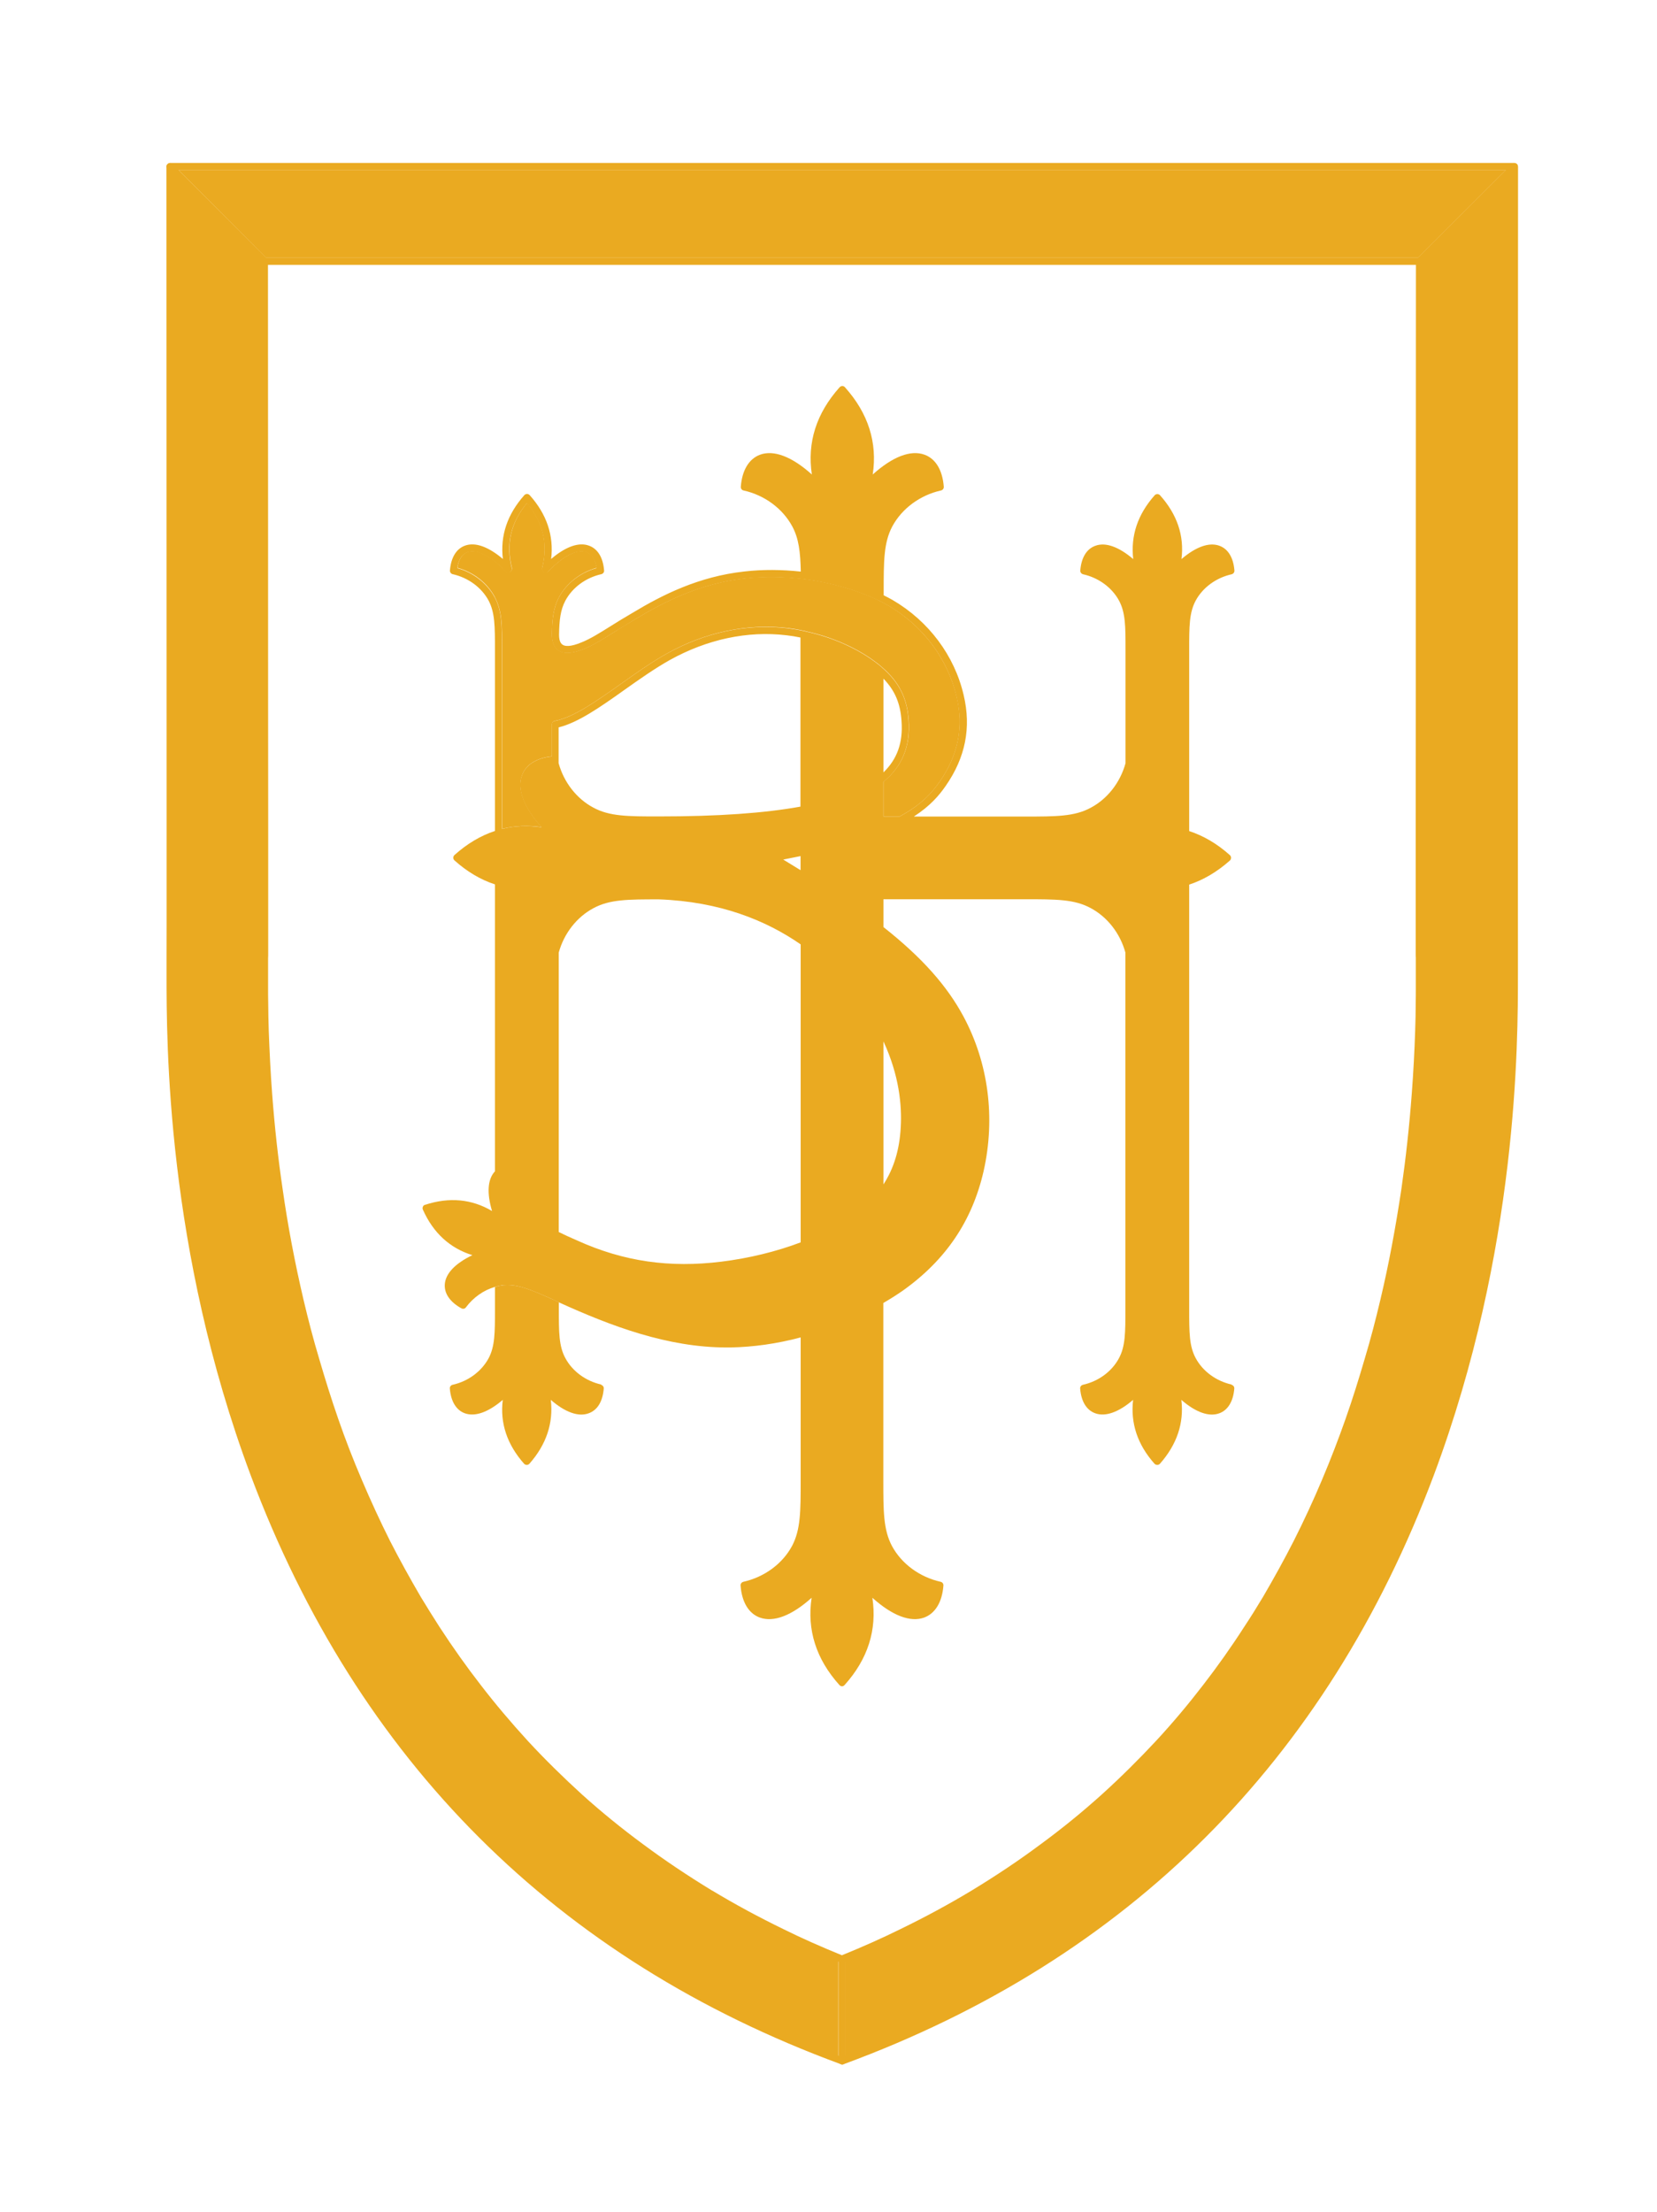
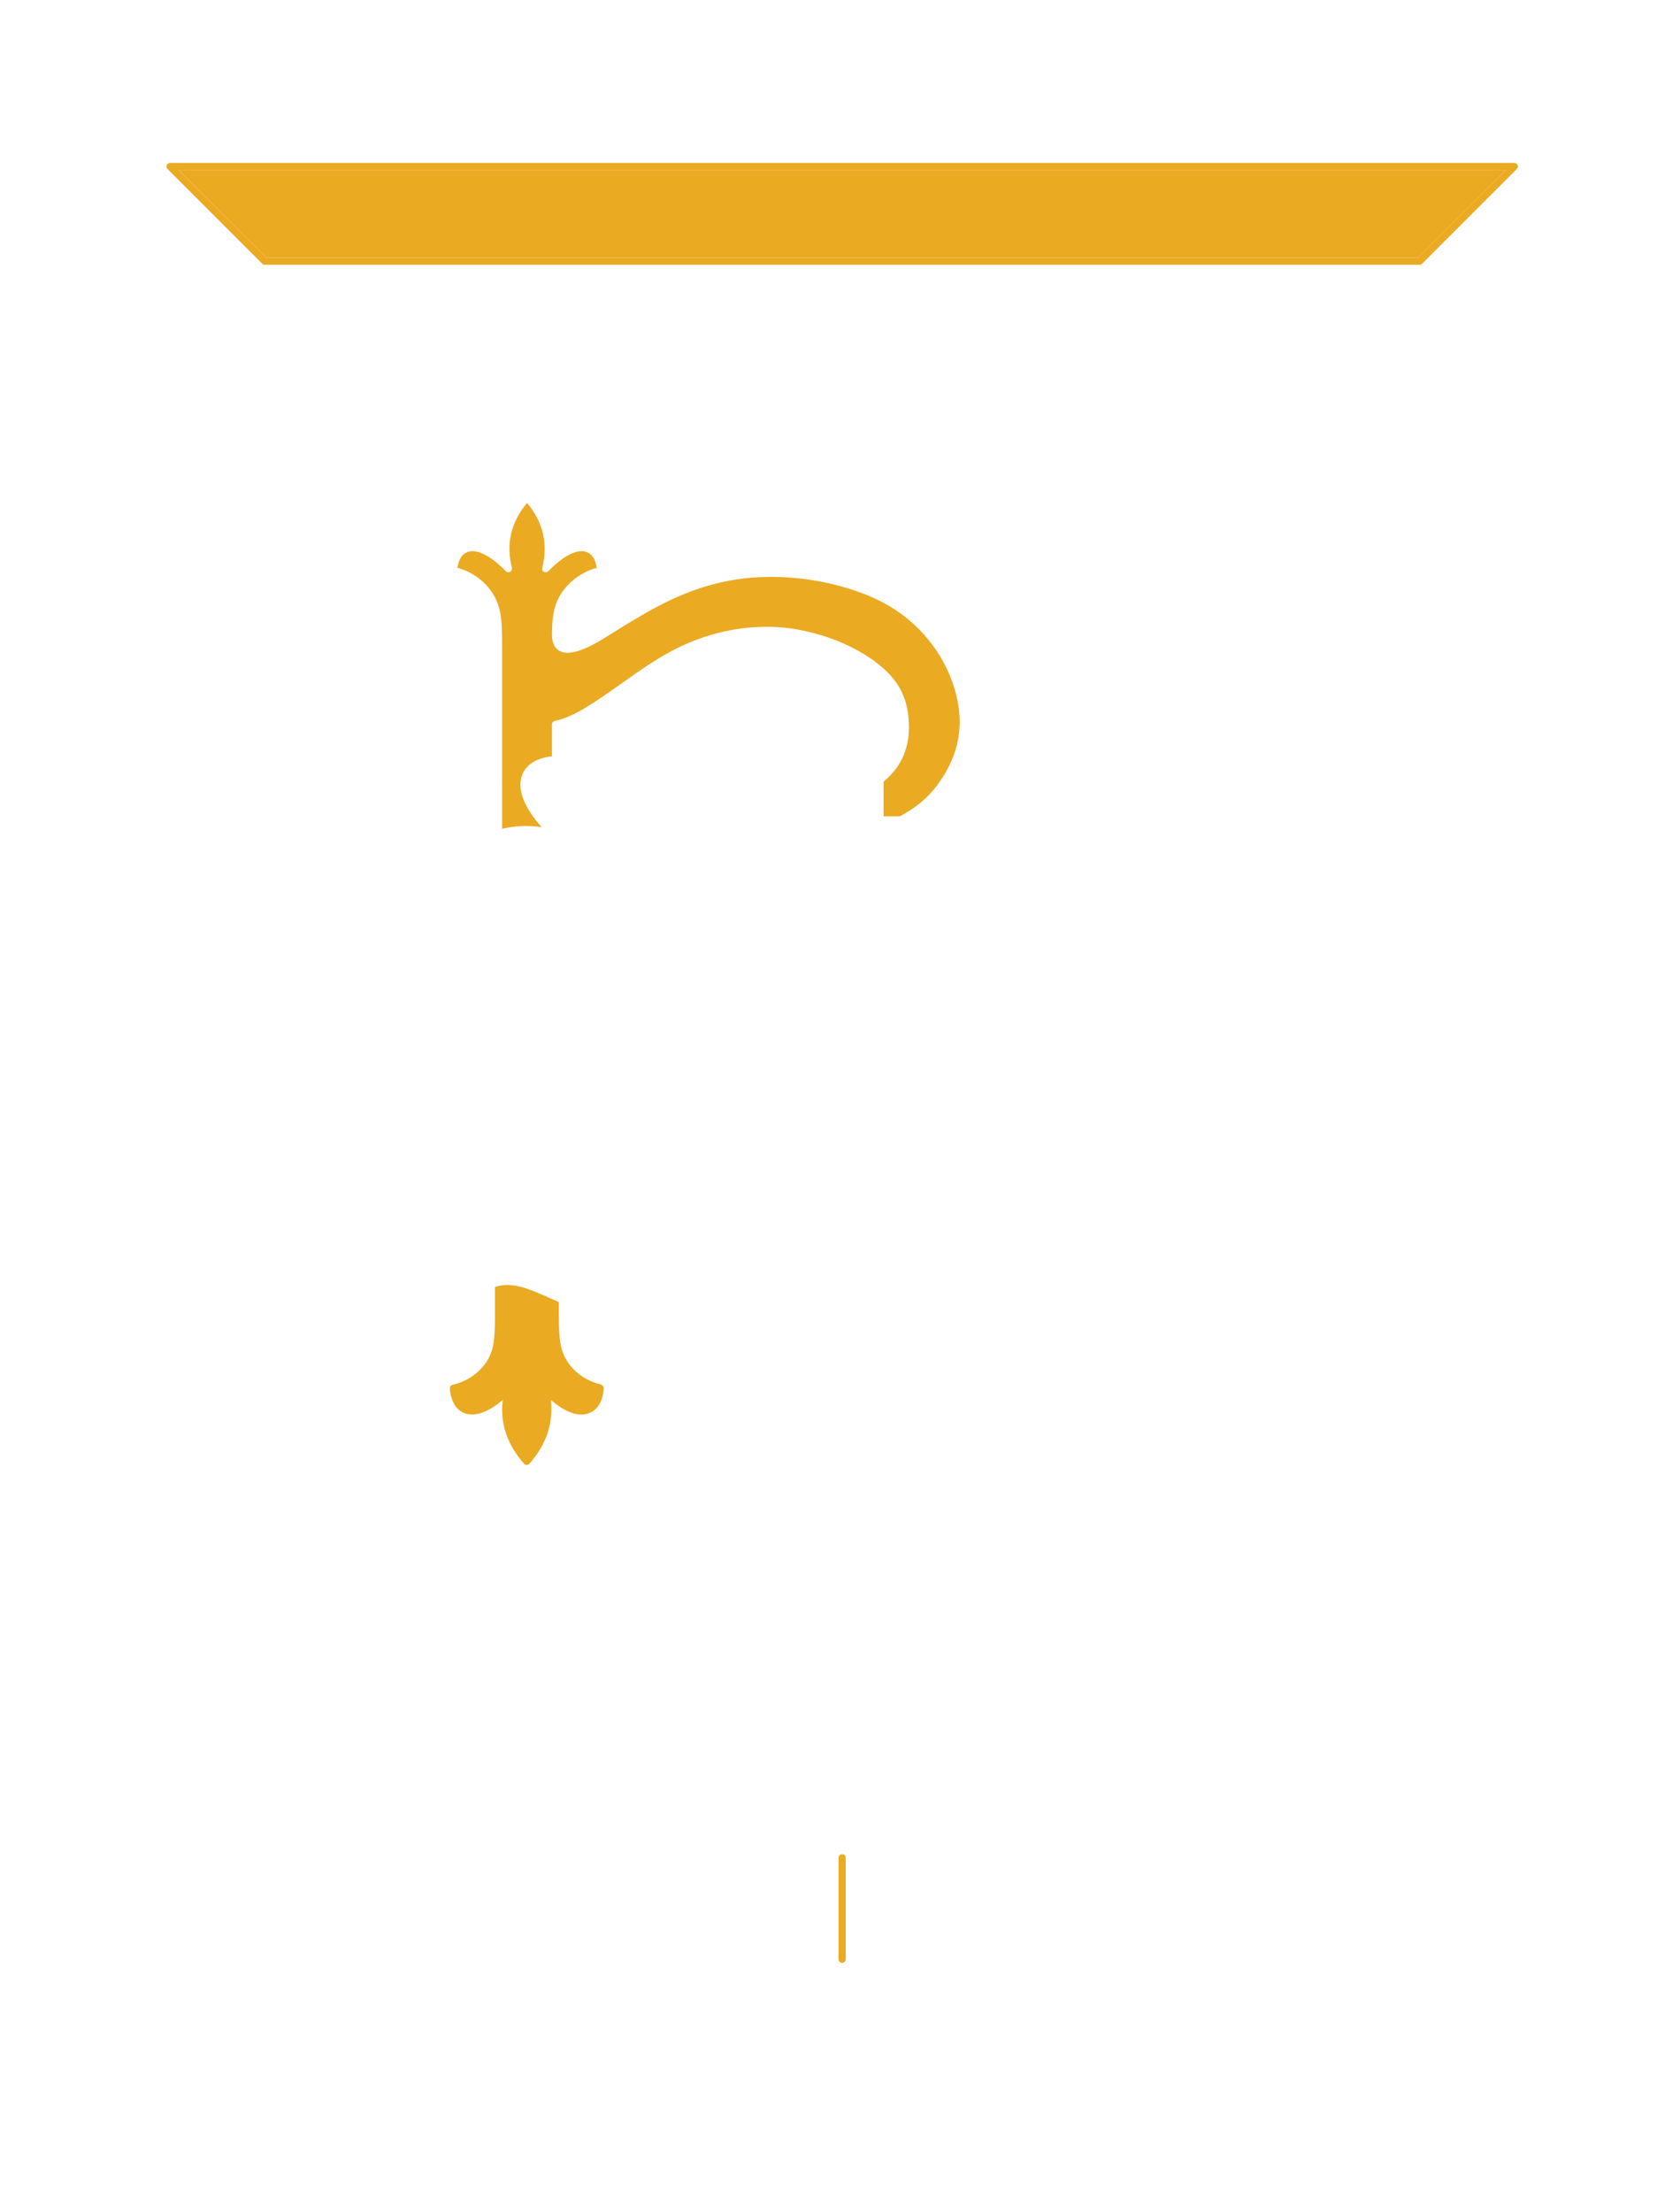
<svg xmlns="http://www.w3.org/2000/svg" id="b" viewBox="0 0 148.34 197.92">
  <g id="c">
    <path d="m135.69,14.61s-.09-.03-.12-.03H15.22s-.09.01-.12.03c-.12.05-.2.17-.2.29,0,.09.04.16.1.22l8.47,8.47c.06.06.13.1.22.1h103.41c.09,0,.16-.04.22-.1l8.47-8.47c.06-.06.1-.14.1-.22,0-.12-.07-.24-.2-.29m-8.73,8.45H23.83l-7.85-7.83h118.83l-7.85,7.83Z" fill="#eaaa21" stroke-width="0" />
    <polygon points="134.81 15.22 126.96 23.06 23.83 23.06 15.98 15.22 134.81 15.22" fill="#eaaa21" stroke-width="0" />
-     <path d="m75.71,175.33v9.09c0,.12-.07.23-.17.28-.04.02-.1.04-.15.04s-.11-.01-.15-.04c-.1-.05-.17-.16-.17-.28v-9.09c0-.17.15-.31.32-.31s.32.13.32.31" fill="#eaaa21" stroke-width="0" />
-     <path d="m135.89,14.91c0-.12-.07-.25-.2-.29-.04-.01-.09-.03-.12-.03-.09,0-.16.04-.22.1l-.54.54-7.85,7.83H23.83l-7.85-7.83-.54-.54c-.06-.06-.13-.1-.22-.1-.04,0-.09.01-.12.03-.12.05-.2.17-.2.29.02,61.18.02,70.3.01,70.68v1.58c0,6.1-.02,24.66,7.53,44.84,9.59,25.58,27.36,43.33,52.81,52.7.04.02.1.04.15.04s.11-.01.15-.04c25.45-9.37,43.22-27.12,52.81-52.7,7.55-20.18,7.53-38.73,7.53-44.84v-2.46c-.01-3.11-.01-15.52.01-69.8M63.76,169.19c-2.26-1.38-4.27-2.73-6.17-4.14-1.9-1.4-3.75-2.9-5.48-4.46-1.69-1.54-3.32-3.14-4.83-4.77-1.52-1.66-2.95-3.35-4.24-5.03-1.25-1.61-2.49-3.35-3.7-5.21-.56-.88-1.12-1.76-1.66-2.66-.97-1.66-1.9-3.34-2.75-5-.9-1.79-1.74-3.62-2.52-5.45-.79-1.84-1.5-3.68-2.12-5.47-.63-1.81-1.2-3.64-1.72-5.42-.52-1.73-.98-3.5-1.4-5.28-.76-3.25-1.4-6.58-1.87-9.91-.4-2.71-.72-5.59-.94-8.56-.14-1.85-.23-3.73-.3-5.57-.02-.85-.05-1.72-.05-2.59-.01-.38-.01-.75-.01-1.14v-2.79c.01-.14.01-.27.01-.41v-11.3c-.01-8.24-.01-16.47-.01-24.71s-.01-17.08-.01-25.63h102.77c0,8.55-.01,17.08-.01,25.63s0,16.47-.01,24.71v11.3c0,.14,0,.27.01.37v2.82c0,.39,0,.76-.01,1.15,0,.86-.02,1.73-.05,2.58-.06,1.84-.16,3.72-.3,5.57-.22,2.97-.54,5.85-.93,8.56-.52,3.48-1.14,6.8-1.88,9.91-.42,1.78-.88,3.55-1.4,5.28-.52,1.78-1.09,3.61-1.72,5.4-.63,1.79-1.34,3.64-2.12,5.48-.77,1.83-1.62,3.66-2.52,5.44-.85,1.67-1.78,3.35-2.75,5.01-.54.9-1.08,1.77-1.67,2.66-1.17,1.82-2.41,3.57-3.68,5.21-1.29,1.68-2.71,3.38-4.24,5.03-1.51,1.62-3.13,3.23-4.83,4.77-1.73,1.56-3.57,3.06-5.48,4.46-1.89,1.41-3.9,2.76-6.17,4.14-2.04,1.23-4.17,2.38-6.37,3.45-1.64.81-3.41,1.6-5.26,2.35-1.84-.75-3.61-1.53-5.26-2.35-2.2-1.07-4.33-2.22-6.37-3.45m11.63,14.9c-.11-.04-.22-.07-.32-.12v-8.42c.06.04.13.06.2.09.04.01.09.03.12.03s.09-.01.12-.03c.06-.02.14-.05.2-.09v8.42c-.1.05-.21.09-.32.12" fill="#eaaa21" stroke-width="0" />
+     <path d="m75.71,175.33c0,.12-.07.23-.17.28-.04.02-.1.04-.15.04s-.11-.01-.15-.04c-.1-.05-.17-.16-.17-.28v-9.09c0-.17.15-.31.32-.31s.32.13.32.31" fill="#eaaa21" stroke-width="0" />
    <path d="m53.83,123.9c-1.39-.31-2.59-1.19-3.22-2.37-.58-1.07-.58-2.31-.58-4.35v-.65c-.21-.1-.42-.2-.63-.29h-.01c-1.87-.84-2.99-1.31-4.21-1.24-.07,0-.16.01-.23.03-.22.02-.43.07-.64.14v2.03c0,2.04,0,3.28-.57,4.35-.64,1.18-1.83,2.06-3.22,2.37-.16.04-.26.17-.25.33.09,1.15.57,1.94,1.34,2.22.92.33,2.1-.09,3.4-1.2-.26,2.09.39,4,1.91,5.72.06.06.15.1.23.1.1,0,.18-.04.24-.1,1.52-1.72,2.16-3.64,1.92-5.72,1.29,1.12,2.48,1.54,3.39,1.2.79-.28,1.26-1.07,1.35-2.22.01-.16-.1-.29-.25-.33" fill="#eaaa21" stroke-width="0" />
    <path d="m44.3,53.44c.65,1.22.65,2.51.65,4.65v16.08c1.13-.28,2.32-.33,3.54-.15-1.58-1.77-2.21-3.4-1.76-4.63.34-.96,1.29-1.56,2.68-1.71v-2.86c0-.15.1-.28.26-.31,1.67-.31,3.71-1.76,5.87-3.28,1.35-.96,2.74-1.95,4.15-2.74,3.45-1.93,7.2-2.71,10.83-2.29.49.06.98.14,1.46.25.06,0,.11.01.16.04,2.43.52,4.79,1.58,6.52,2.96.12.1.23.2.34.29,1.51,1.31,2.22,2.75,2.35,4.73.16,2.3-.58,4.1-2.25,5.48v3.1h1.46c1.99-1.07,2.92-2.17,3.57-3.11,1.66-2.38,2.16-4.88,1.51-7.61-.79-3.35-3-6.31-6.05-8.11-.29-.17-.59-.33-.91-.49-.02-.01-.04-.01-.06-.03-1.93-.93-4.24-1.58-6.62-1.89h-.02c-1.77-.22-3.57-.25-5.28-.06-4,.44-7.18,2.07-9.76,3.61-.75.44-1.38.83-1.92,1.17-1.09.69-1.88,1.18-2.71,1.52-1.04.43-1.8.48-2.31.15-.39-.27-.59-.75-.59-1.44.02-1.4.13-2.38.64-3.33.68-1.25,1.92-2.22,3.37-2.62-.11-.74-.42-1.24-.9-1.41-.83-.31-2.07.32-3.44,1.72-.11.1-.26.12-.38.05-.13-.06-.2-.21-.16-.34.54-2.17.09-4.08-1.36-5.83-1.45,1.76-1.89,3.66-1.35,5.83.02.13-.04.28-.16.34-.12.07-.28.05-.38-.05-1.36-1.4-2.62-2.03-3.44-1.72-.48.17-.8.67-.9,1.41,1.44.39,2.68,1.36,3.35,2.62" fill="#eaaa21" stroke-width="0" />
-     <path d="m110.26,123.9c-1.39-.31-2.59-1.19-3.22-2.37-.58-1.07-.58-2.31-.58-4.35v-38.02c1.28-.42,2.5-1.14,3.65-2.16.06-.06.1-.15.1-.24,0-.09-.04-.17-.1-.23-1.15-1.03-2.37-1.74-3.65-2.16v-16.26c0-2.05,0-3.28.58-4.36.63-1.17,1.83-2.05,3.22-2.36.15-.04.26-.18.25-.33-.09-1.16-.57-1.94-1.34-2.22-.92-.34-2.11.09-3.4,1.19.26-2.09-.39-4-1.92-5.71-.12-.14-.36-.14-.48,0-1.52,1.71-2.16,3.62-1.92,5.71-1.29-1.1-2.48-1.53-3.39-1.19-.79.28-1.26,1.07-1.35,2.22-.01.15.1.29.25.33,1.39.31,2.59,1.19,3.22,2.36.58,1.08.58,2.31.58,4.36v10.19c-.47,1.72-1.62,3.19-3.11,3.98-1.45.79-3.11.79-5.86.79h-9.98c1.47-.95,2.27-1.9,2.85-2.74,1.77-2.54,2.3-5.21,1.61-8.13-.82-3.53-3.13-6.62-6.35-8.5-.26-.15-.53-.29-.81-.43v-.31c0-2.74,0-4.4.77-5.85.86-1.6,2.48-2.8,4.36-3.22.15-.03.26-.17.25-.33-.11-1.49-.73-2.51-1.72-2.87-1.24-.45-2.86.17-4.64,1.77.43-2.86-.4-5.48-2.49-7.81-.12-.14-.34-.14-.47,0-2.09,2.33-2.92,4.95-2.49,7.81-1.78-1.6-3.4-2.22-4.64-1.77-.99.37-1.61,1.39-1.72,2.87-.01.16.1.31.25.33,1.88.42,3.5,1.62,4.36,3.22.58,1.08.72,2.27.76,4.04-1.69-.18-3.41-.2-5.05-.01-4.11.45-7.37,2.11-10.01,3.7-.76.44-1.39.83-1.93,1.17-1.07.67-1.84,1.15-2.63,1.47-1.03.43-1.5.36-1.71.21-.21-.14-.31-.44-.31-.9.02-1.3.12-2.21.57-3.05.63-1.17,1.83-2.05,3.22-2.36.15-.04.26-.18.24-.33-.09-1.16-.57-1.94-1.35-2.22-.91-.34-2.1.09-3.39,1.19.25-2.09-.39-4-1.92-5.71-.12-.14-.36-.14-.48,0-1.52,1.71-2.17,3.62-1.92,5.71-1.3-1.1-2.48-1.53-3.4-1.19-.77.28-1.25,1.07-1.34,2.22-.01.15.09.29.24.33,1.39.31,2.59,1.19,3.22,2.36.57,1.08.57,2.31.57,4.36v16.26c-1.28.42-2.49,1.14-3.63,2.16-.06.06-.1.15-.1.23,0,.1.04.18.1.24,1.14,1.02,2.36,1.74,3.63,2.15v25.68c-.66.7-.74,1.94-.26,3.55-1.81-1.07-3.82-1.27-6.01-.55-.09.02-.16.09-.18.17-.04.07-.04.17,0,.26.93,2.09,2.43,3.45,4.43,4.07-1.54.74-2.41,1.65-2.47,2.62-.05.83.48,1.58,1.49,2.14.15.07.32.04.41-.1.66-.88,1.58-1.53,2.59-1.82.21-.06.42-.11.64-.14.07-.01.16-.02.23-.02,1.23-.07,2.34.41,4.21,1.24h.01c.21.1.42.2.63.3,4.7,2.14,9.75,4.04,15.02,4.04h.36c2.03-.04,4.14-.33,6.27-.9v12.8c0,2.74,0,4.4-.77,5.86-.86,1.6-2.48,2.79-4.36,3.21-.15.04-.26.17-.25.33.11,1.49.73,2.51,1.72,2.87,1.24.45,2.86-.17,4.64-1.77-.43,2.86.4,5.49,2.49,7.81.06.07.15.11.23.11s.17-.04.23-.11c2.09-2.32,2.92-4.95,2.49-7.81,1.78,1.6,3.4,2.22,4.64,1.77.99-.37,1.61-1.39,1.72-2.87.01-.16-.1-.3-.25-.33-1.88-.42-3.5-1.61-4.36-3.21-.77-1.46-.77-3.12-.77-5.86v-15.88c.59-.34,1.17-.71,1.71-1.08,3.88-2.75,6.25-6.26,7.27-10.73,1.07-4.76.43-9.66-1.8-13.82-1.47-2.74-3.7-5.27-7.17-8.01v-2.49h12.69c2.75,0,4.41,0,5.86.79,1.49.79,2.64,2.26,3.11,3.98v31.96c0,2.04,0,3.28-.58,4.35-.63,1.18-1.83,2.06-3.22,2.37-.15.04-.26.17-.25.33.09,1.16.57,1.94,1.35,2.22.91.33,2.1-.09,3.39-1.2-.24,2.09.39,4,1.92,5.72.06.06.15.1.25.1.09,0,.17-.04.23-.1,1.52-1.72,2.17-3.64,1.92-5.72,1.29,1.12,2.48,1.54,3.4,1.2.77-.28,1.25-1.07,1.34-2.22.01-.16-.1-.29-.25-.33m-38.58-12.74c-2.2.83-4.64,1.42-7.07,1.72-4.65.58-8.76-.01-12.9-1.88-.64-.28-1.2-.53-1.68-.77v-25c.47-1.72,1.62-3.19,3.11-3.98,1.45-.79,3.11-.79,5.85-.79,5.47.2,9.6,1.88,12.7,4.03v26.67Zm0-33.31c-.5-.31-1.02-.63-1.55-.95.54-.11,1.06-.21,1.55-.31v1.25Zm0-5.69c-3.25.59-7.4.88-12.69.88-2.75,0-4.41,0-5.86-.79-1.49-.79-2.64-2.26-3.11-3.98v-3.2c1.74-.42,3.75-1.83,5.86-3.33,1.34-.95,2.73-1.93,4.1-2.7,3.34-1.85,6.95-2.63,10.45-2.21.42.05.82.11,1.24.2v15.13Zm8.97,28.69c-.11,2-.61,3.68-1.55,5.12v-12.8c1.41,3.03,1.66,5.73,1.55,7.67m-1.55-27.8v-3.09c1.67-1.38,2.41-3.18,2.25-5.48-.12-1.98-.83-3.41-2.35-4.73-.11-.1-.22-.2-.34-.29-1.73-1.38-4.09-2.44-6.52-2.96-.05-.02-.1-.04-.16-.04-.48-.11-.97-.18-1.46-.25-3.64-.43-7.38.36-10.83,2.28-1.41.79-2.8,1.78-4.15,2.74-2.16,1.52-4.2,2.97-5.87,3.28-.16.02-.26.16-.26.31v2.86c-1.39.15-2.33.75-2.68,1.71-.45,1.23.17,2.86,1.76,4.63-1.21-.18-2.41-.14-3.54.15v-16.08c0-2.15,0-3.44-.65-4.65-.68-1.25-1.92-2.22-3.35-2.61.1-.74.42-1.24.9-1.41.82-.31,2.08.32,3.44,1.72.1.1.26.12.38.05.12-.06.18-.21.16-.34-.54-2.17-.1-4.08,1.35-5.83,1.45,1.76,1.9,3.66,1.36,5.83-.04.14.02.28.16.34.12.07.27.05.38-.05,1.36-1.4,2.6-2.03,3.44-1.72.48.17.79.68.9,1.41-1.45.39-2.69,1.36-3.37,2.61-.5.95-.61,1.93-.64,3.33,0,.69.2,1.17.59,1.44.5.33,1.26.28,2.31-.15.84-.34,1.62-.83,2.71-1.52.54-.33,1.17-.72,1.92-1.17,2.58-1.54,5.76-3.17,9.76-3.61,1.71-.18,3.51-.16,5.28.06h.02c2.38.31,4.69.96,6.62,1.89.02.01.04.01.06.02.32.16.61.32.91.49,3.06,1.79,5.27,4.75,6.05,8.11.65,2.74.15,5.23-1.51,7.61-.65.93-1.58,2.04-3.57,3.11h-1.46Zm0-3.94v-8.39c1.03,1.06,1.52,2.22,1.62,3.81.14,1.92-.39,3.39-1.62,4.58" fill="#eaaa21" stroke-width="0" />
    <rect width="148.34" height="197.92" fill="none" stroke-width="0" />
  </g>
</svg>